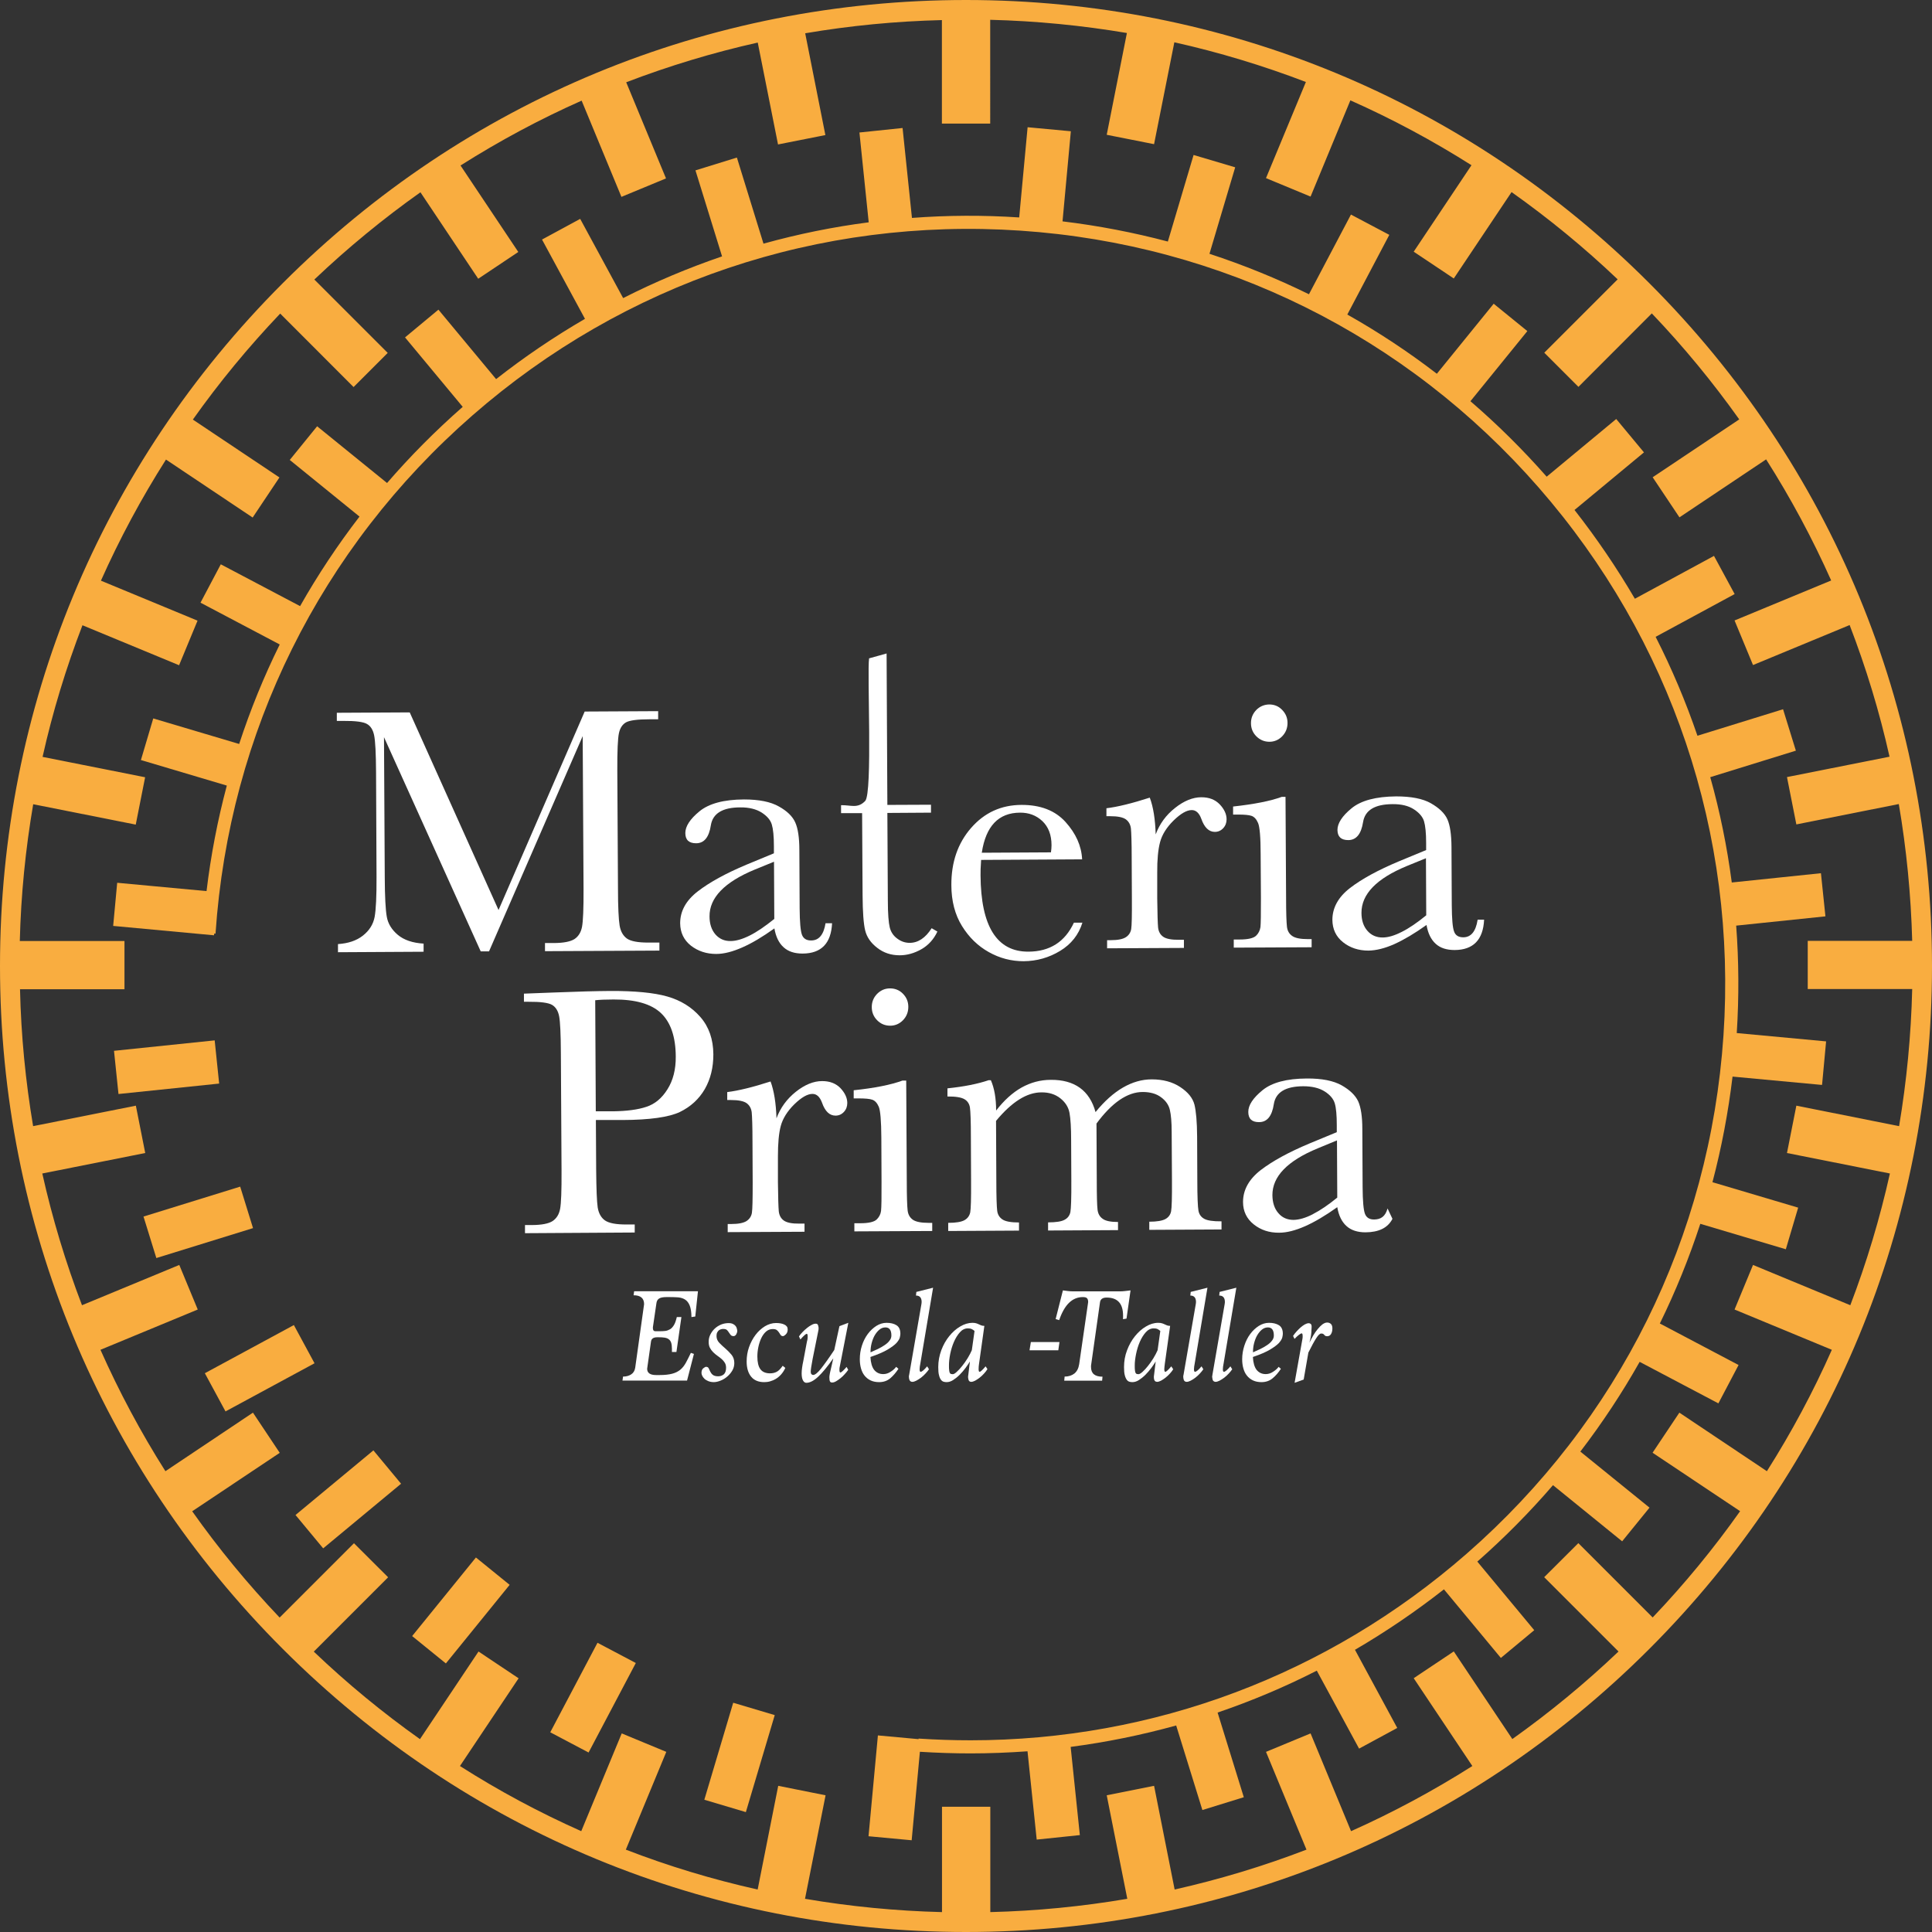
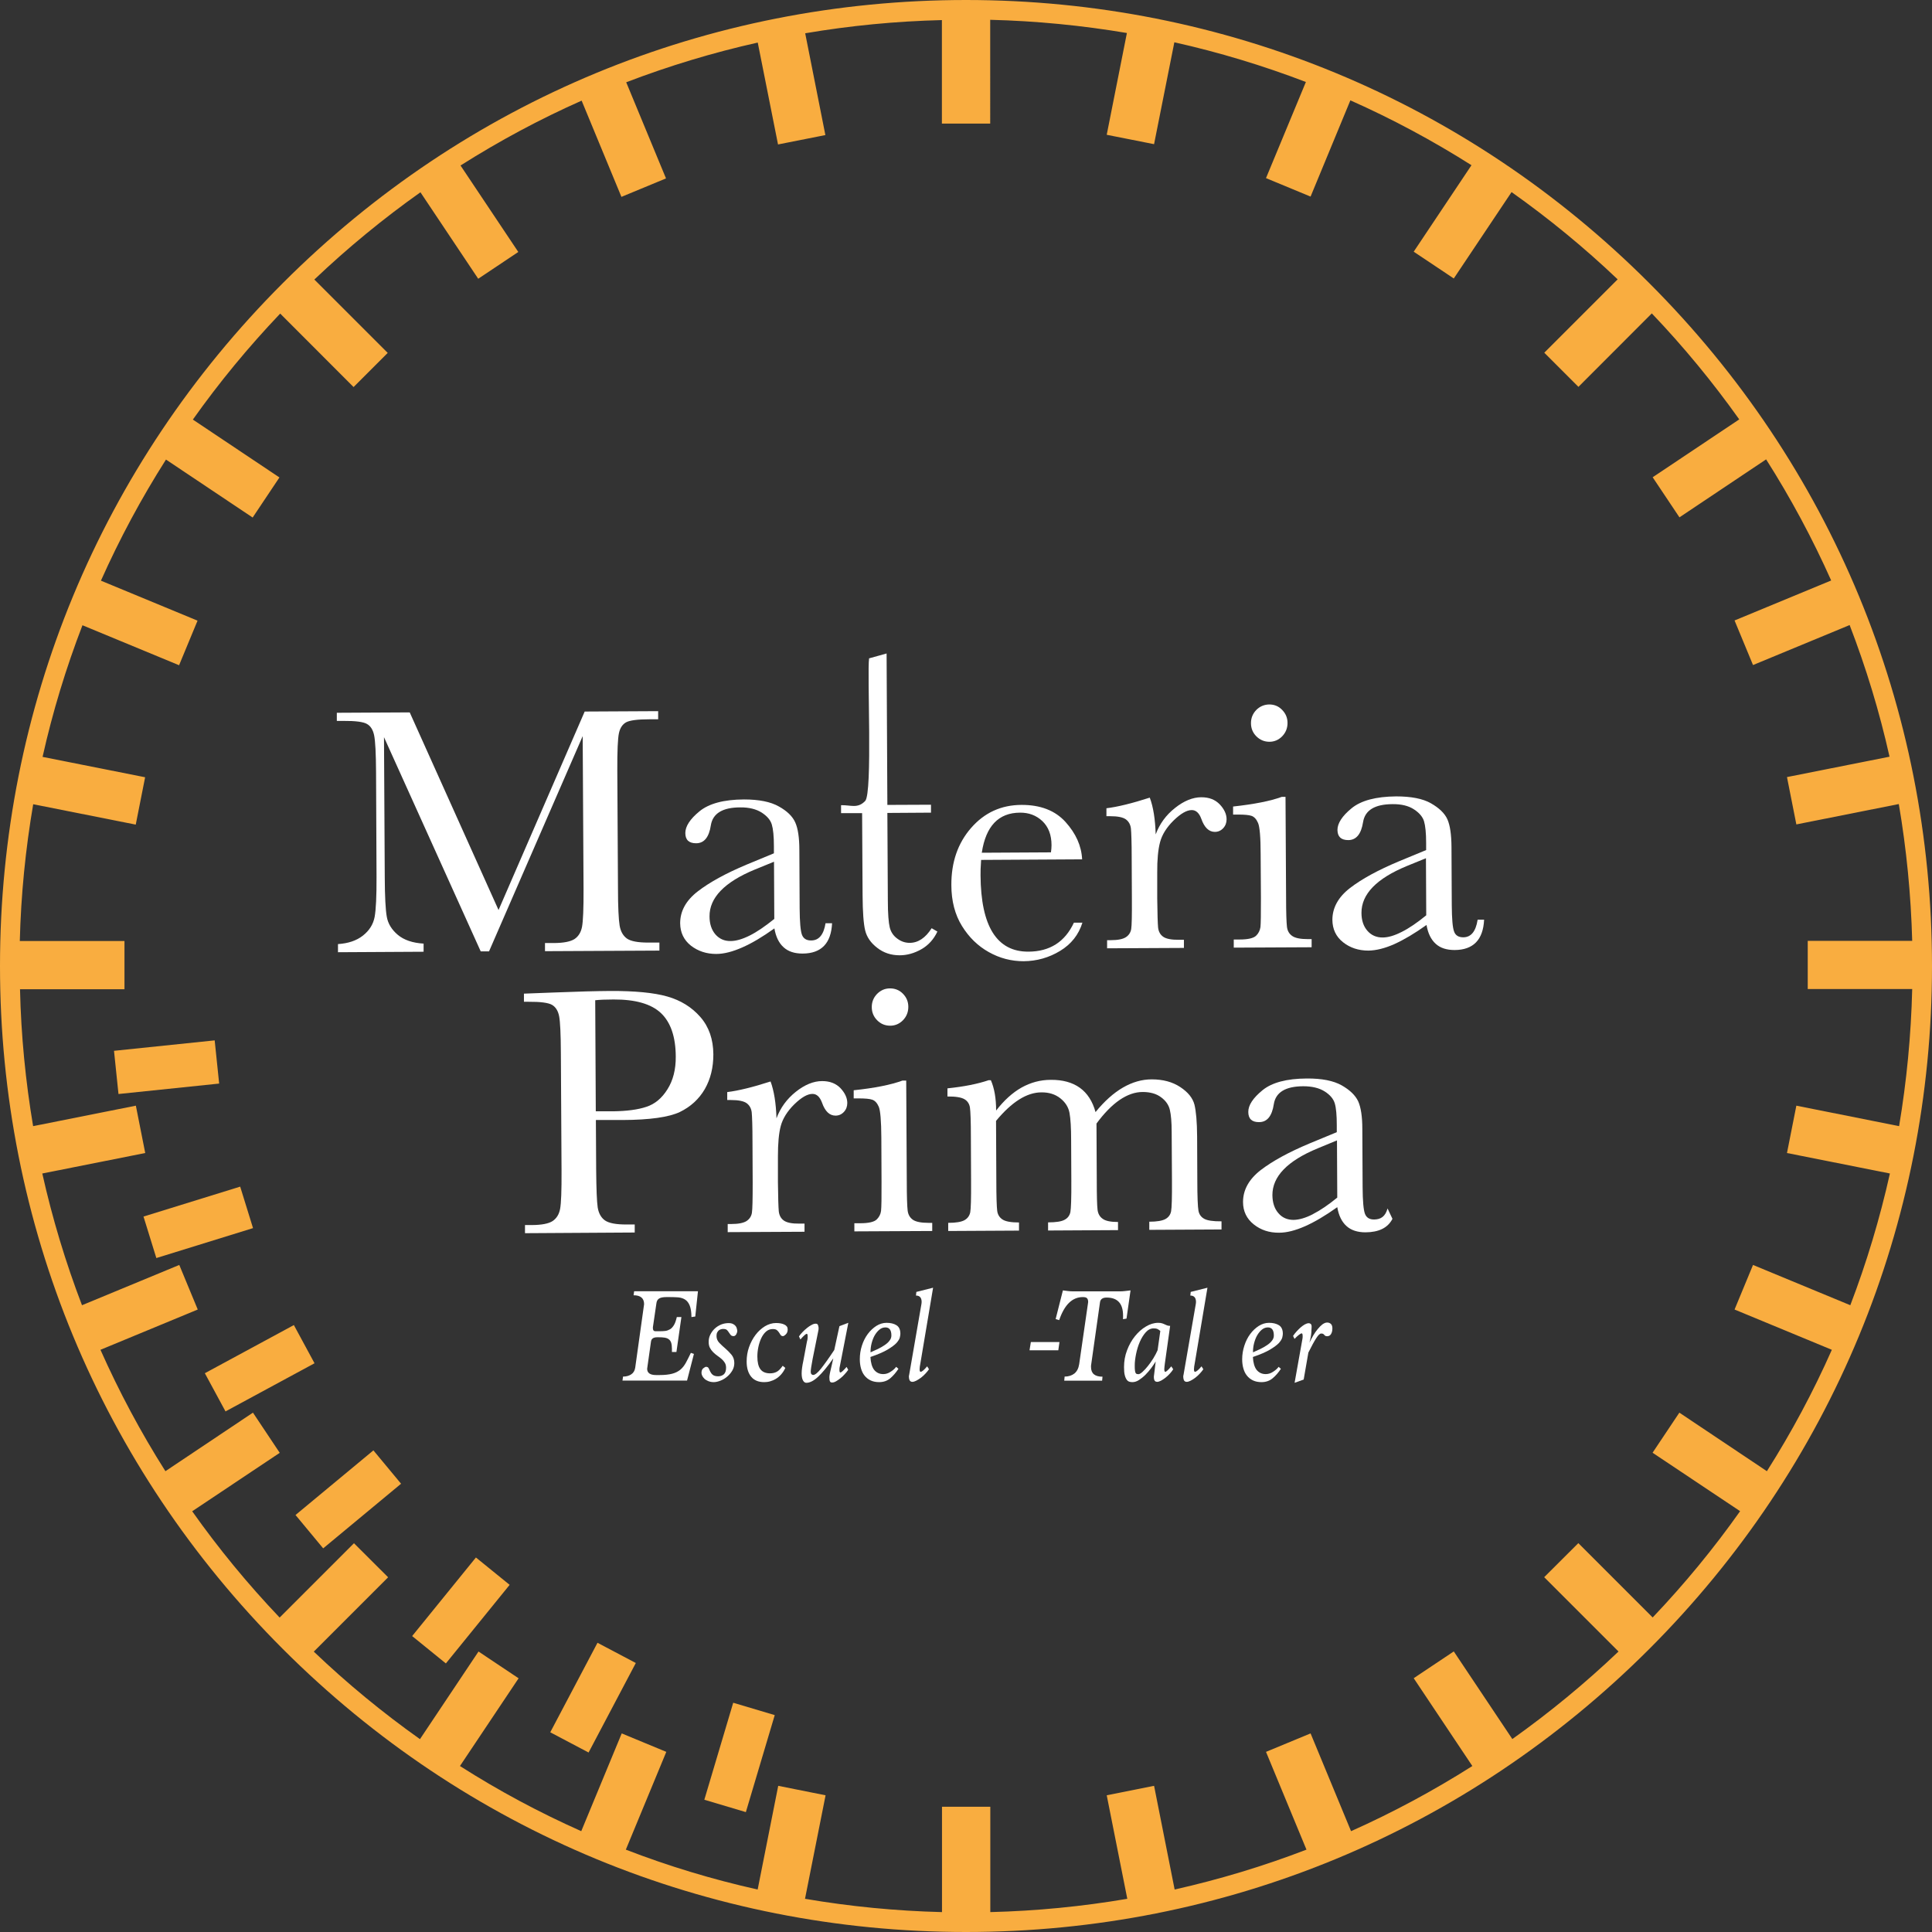
<svg xmlns="http://www.w3.org/2000/svg" id="Capa_2" data-name="Capa 2" viewBox="0 0 201.96 201.96">
  <rect x="0" y="0" width="201.96" height="201.96" fill="#333333" stroke="none" />
  <defs>
    <style>      .cls-1 {        fill: #fff;      }      .cls-2 {        fill: #f9ad40;      }    </style>
  </defs>
  <g id="Capa_1-2" data-name="Capa 1">
    <g>
      <path class="cls-1" d="M52.11,95.14l9.01-20.76,7.68-.04v.85s-.92,0-.92,0c-1.23,0-2.04.11-2.42.31-.38.21-.64.58-.76,1.14-.12.56-.18,1.87-.17,3.95l.07,12.28c0,1.97.07,3.25.17,3.87.1.61.35,1.06.75,1.36.4.29,1.17.44,2.3.43h1.11s0,.84,0,.84l-11.96.06v-.85s.88,0,.88,0c1.06,0,1.79-.15,2.21-.42.41-.28.67-.7.78-1.27.11-.57.17-1.91.16-4l-.09-15.94-9.79,22.5h-.87s-10.11-22.39-10.11-22.39l.08,14.66c.01,2.01.08,3.37.21,4.1.12.72.51,1.36,1.15,1.9.64.54,1.54.85,2.7.92v.85s-8.95.05-8.95.05v-.85c1.07-.07,1.94-.36,2.61-.89.67-.53,1.07-1.17,1.22-1.94.14-.76.21-2.18.2-4.24l-.05-10.89c-.01-1.99-.08-3.28-.2-3.86-.12-.58-.37-.98-.75-1.19-.37-.22-1.19-.33-2.46-.32h-.69s0-.85,0-.85l7.62-.04,9.29,20.67Z" />
      <path class="cls-1" d="M86.3,96.51h.68c-.1,2.1-1.12,3.16-3.08,3.17-.84,0-1.5-.21-1.99-.66-.49-.44-.81-1.1-.96-1.97-1.23.88-2.35,1.55-3.36,1.99-1.02.45-1.92.68-2.72.68-1.02,0-1.9-.29-2.65-.87-.74-.59-1.11-1.37-1.12-2.34,0-1.27.61-2.38,1.84-3.33,1.23-.95,2.94-1.89,5.11-2.8l2.85-1.18v-.74c0-1.05-.08-1.81-.22-2.27-.14-.47-.49-.88-1.06-1.25-.57-.36-1.32-.55-2.24-.54-1.84,0-2.87.63-3.07,1.86-.19,1.26-.7,1.89-1.54,1.89-.75,0-1.13-.35-1.13-1.07,0-.7.49-1.46,1.48-2.27.99-.81,2.54-1.23,4.65-1.24,1.56,0,2.78.24,3.64.73.87.48,1.44,1.04,1.72,1.67.28.62.43,1.58.43,2.88l.03,6.11c.01,1.43.09,2.34.24,2.75.15.4.47.61.97.6.81,0,1.31-.61,1.5-1.82M80.91,90.08l-2.01.82c-3.17,1.31-4.75,2.95-4.73,4.9,0,.77.21,1.4.61,1.87.41.47.94.71,1.59.7.58,0,1.25-.2,2.01-.58.76-.38,1.61-.97,2.56-1.73l-.03-5.98Z" />
      <path class="cls-1" d="M97.32,84.95l-4.56.03.05,9.14c0,1.4.08,2.35.2,2.83.12.49.39.88.79,1.17.4.3.83.44,1.29.44.88,0,1.65-.51,2.3-1.53l.6.35c-.38.81-.94,1.43-1.68,1.85-.74.42-1.5.63-2.26.63-.89,0-1.67-.25-2.34-.77-.68-.52-1.1-1.13-1.27-1.83-.17-.7-.26-1.93-.27-3.69l-.05-8.57h-2.2s0-.83,0-.83c1.01-.03,1.72.39,2.52-.44.79-.83.19-13.42.41-14.91l1.83-.51.08,15.83,4.56-.02v.85Z" />
      <path class="cls-1" d="M113.1,89.83l-10.54.06c-.05.73-.07,1.27-.06,1.62.02,2.66.44,4.65,1.28,5.99.84,1.33,2.08,1.99,3.73,1.98,2.24-.01,3.82-1.03,4.75-3.03h.89c-.39,1.25-1.16,2.24-2.33,2.95-1.17.71-2.44,1.07-3.82,1.08-1.28,0-2.49-.31-3.63-.95-1.15-.64-2.08-1.55-2.81-2.73-.73-1.18-1.11-2.61-1.11-4.29-.01-2.39.68-4.38,2.07-5.97,1.39-1.59,3.14-2.39,5.25-2.4,1.98-.01,3.52.58,4.61,1.78,1.09,1.21,1.67,2.5,1.74,3.91M109.86,89.11c.04-.29.06-.54.06-.76,0-1.09-.33-1.92-.96-2.52-.64-.6-1.42-.89-2.34-.88-2.24.01-3.57,1.41-3.99,4.19l7.23-.04Z" />
      <path class="cls-1" d="M120.81,87.22c.41-1.1,1.08-2.02,2.02-2.76.93-.74,1.85-1.12,2.75-1.12.82,0,1.45.25,1.93.75.47.5.71,1.02.71,1.55,0,.36-.11.67-.35.93-.24.26-.53.39-.88.39-.61,0-1.09-.45-1.41-1.36-.22-.61-.56-.92-1-.92-.53,0-1.16.37-1.9,1.09-.73.72-1.2,1.47-1.41,2.25-.21.78-.31,1.85-.3,3.2v2.69c.02,1.62.05,2.63.09,3.05.05.42.22.74.53.96.31.22.86.33,1.65.32h.52s0,.85,0,.85l-8.03.04v-.85s.39,0,.39,0c.74,0,1.26-.11,1.57-.31.31-.2.5-.49.56-.86.06-.37.08-1.43.07-3.18l-.02-4.26c0-1.63-.04-2.64-.08-3.06-.05-.41-.22-.73-.53-.96-.31-.22-.85-.33-1.64-.33h-.39s0-.83,0-.83c1.16-.14,2.67-.51,4.53-1.11.37.97.57,2.26.62,3.86" />
      <path class="cls-1" d="M134.38,83.29l.06,10.55c0,1.61.04,2.62.09,3.04.05.42.23.74.55.96.31.22.85.33,1.64.33h.39s0,.85,0,.85l-8.14.04v-.85s.62,0,.62,0c.88,0,1.44-.14,1.71-.39.26-.25.41-.56.46-.91.04-.35.05-1.37.05-3.05l-.03-4.58c0-1.77-.1-2.86-.27-3.25-.17-.4-.4-.64-.67-.74-.28-.1-.76-.14-1.45-.14h-.49s0-.84,0-.84c2.19-.24,3.89-.57,5.09-1.01h.41ZM130.77,75.59c0-.53.18-.98.55-1.37.38-.38.83-.57,1.36-.58.52,0,.98.18,1.35.57.37.38.56.83.56,1.36,0,.54-.18,1-.55,1.39-.37.38-.82.58-1.34.58-.53,0-.98-.19-1.36-.56-.38-.38-.57-.84-.57-1.38" />
      <path class="cls-1" d="M154.46,96.14h.68c-.1,2.1-1.13,3.16-3.08,3.17-.84,0-1.5-.21-1.98-.65-.49-.44-.81-1.1-.96-1.97-1.23.88-2.35,1.54-3.36,2-1.01.45-1.92.67-2.72.68-1.02,0-1.91-.29-2.64-.87-.74-.58-1.11-1.37-1.12-2.34,0-1.26.61-2.38,1.84-3.33,1.23-.95,2.94-1.88,5.11-2.79l2.85-1.18v-.74c0-1.04-.08-1.8-.22-2.27-.14-.46-.49-.88-1.06-1.25-.57-.37-1.31-.55-2.24-.54-1.84.01-2.87.63-3.07,1.87-.2,1.26-.71,1.88-1.54,1.89-.76,0-1.13-.35-1.14-1.06,0-.7.49-1.46,1.48-2.27.99-.81,2.54-1.22,4.65-1.24,1.56,0,2.78.23,3.64.72.86.49,1.44,1.05,1.72,1.67.28.63.42,1.59.43,2.88l.03,6.11c.01,1.43.09,2.35.24,2.74.14.41.47.61.96.61.81,0,1.31-.61,1.5-1.82M149.07,89.71l-2.01.82c-3.17,1.31-4.75,2.94-4.74,4.9,0,.77.21,1.4.62,1.87.41.47.94.7,1.59.7.58,0,1.25-.2,2.01-.59.76-.38,1.61-.96,2.55-1.73l-.03-5.99Z" />
      <path class="cls-1" d="M62.29,117.09l.03,5.27c.02,1.96.07,3.25.16,3.86.1.61.35,1.06.75,1.35.41.29,1.17.44,2.29.43h.83s0,.84,0,.84l-11.47.07v-.85s.67,0,.67,0c1.07,0,1.81-.15,2.22-.42.41-.28.67-.69.78-1.27.11-.58.16-1.91.15-4l-.07-12.28c-.01-1.99-.07-3.27-.18-3.85-.11-.58-.37-.98-.75-1.2-.38-.22-1.21-.33-2.47-.32h-.46s0-.85,0-.85l3.14-.12c2.51-.1,4.46-.15,5.87-.16,2.59-.01,4.58.18,5.98.58,1.4.4,2.55,1.11,3.45,2.14.9,1.03,1.35,2.33,1.36,3.91,0,1.37-.29,2.57-.89,3.62-.61,1.05-1.48,1.85-2.61,2.4-1.13.54-3.14.83-6.01.84h-2.75ZM62.29,116.17h1.79c1.44-.02,2.6-.17,3.49-.47.89-.29,1.62-.9,2.2-1.83.59-.93.88-2.07.87-3.42-.01-2.07-.53-3.58-1.55-4.55-1.02-.96-2.67-1.43-4.95-1.42-.84,0-1.47.03-1.92.08l.06,11.6Z" />
      <path class="cls-1" d="M81.17,116.9c.41-1.1,1.08-2.02,2.02-2.77.93-.74,1.85-1.12,2.75-1.12.82,0,1.45.25,1.93.75.47.51.7,1.02.7,1.54,0,.36-.11.67-.35.93-.24.26-.53.39-.88.39-.62,0-1.09-.44-1.41-1.35-.23-.62-.56-.92-1-.92-.53,0-1.16.37-1.9,1.09-.73.72-1.2,1.48-1.41,2.25-.21.77-.3,1.84-.3,3.2v2.69c.02,1.61.05,2.63.09,3.05.05.42.22.74.53.96.31.22.85.33,1.64.32h.52v.85s-8.03.04-8.03.04v-.85s.39,0,.39,0c.74,0,1.26-.11,1.58-.31.31-.21.5-.49.56-.86.06-.37.08-1.43.08-3.18l-.02-4.26c0-1.63-.04-2.64-.08-3.06-.05-.41-.22-.73-.53-.96-.31-.22-.86-.33-1.64-.33h-.39s0-.83,0-.83c1.15-.14,2.67-.51,4.53-1.11.36.97.57,2.26.62,3.86" />
      <path class="cls-1" d="M94.73,112.96l.06,10.54c0,1.61.04,2.63.09,3.04.05.42.23.74.54.96.31.22.86.33,1.64.33h.39v.85s-8.14.04-8.14.04v-.85s.62,0,.62,0c.88,0,1.45-.14,1.71-.39.26-.25.42-.56.46-.91.04-.35.06-1.37.05-3.05l-.02-4.58c-.01-1.77-.1-2.85-.27-3.25-.17-.39-.39-.63-.67-.73-.28-.1-.76-.14-1.45-.14h-.5s0-.85,0-.85c2.19-.23,3.89-.57,5.09-1.01h.4ZM91.13,105.27c0-.53.18-.98.55-1.37.38-.38.82-.58,1.36-.58.52,0,.98.18,1.35.56.37.38.56.83.56,1.37,0,.54-.18,1-.55,1.39-.37.38-.82.58-1.34.58-.53,0-.98-.18-1.36-.56-.38-.38-.57-.84-.57-1.38" />
      <path class="cls-1" d="M103.39,112.92h.19c.36.83.55,1.88.55,3.17.82-1.06,1.7-1.86,2.65-2.4.95-.53,1.97-.81,3.07-.81,1.24-.01,2.25.27,3.03.83.78.56,1.33,1.41,1.64,2.54.93-1.14,1.88-1.99,2.86-2.56.98-.57,1.99-.86,3.01-.86,1.17,0,2.16.26,2.98.8.82.54,1.31,1.15,1.49,1.84.17.69.27,1.81.28,3.34l.02,4.54c0,1.76.05,2.83.12,3.21.07.38.27.66.59.84.33.19.94.28,1.82.27v.85s-7.55.04-7.55.04v-.85c.8,0,1.36-.1,1.69-.28.32-.18.52-.45.59-.81.07-.36.1-1.45.09-3.26l-.03-5.04c0-1.02-.07-1.79-.19-2.3-.12-.52-.43-.96-.92-1.32-.49-.37-1.14-.55-1.92-.55-.8,0-1.6.28-2.41.83-.8.55-1.61,1.37-2.42,2.47l.03,5.96c0,1.61.03,2.63.08,3.04.05.42.22.73.53.95.3.23.84.34,1.61.34v.85s-7.31.04-7.31.04v-.85c.82,0,1.4-.09,1.72-.27.33-.17.53-.44.61-.8.07-.36.11-1.45.1-3.29l-.02-4.19c0-1.33-.06-2.29-.17-2.89-.11-.6-.43-1.11-.96-1.53-.53-.42-1.19-.63-1.98-.62-.76,0-1.54.25-2.33.75-.79.5-1.59,1.24-2.41,2.23l.03,6.29c0,1.66.04,2.7.09,3.1.05.41.24.71.56.92.32.21.89.31,1.72.31v.85s-7.4.04-7.4.04v-.85c.81,0,1.38-.1,1.7-.28.32-.18.52-.45.6-.81.07-.35.1-1.44.09-3.27l-.02-4.53c0-1.72-.04-2.77-.1-3.17-.06-.38-.25-.68-.58-.87-.33-.19-.92-.29-1.77-.28v-.85c1.75-.18,3.19-.47,4.33-.86" />
      <path class="cls-1" d="M145.05,126.32c-.24.85-.7,1.15-1.41,1.16-.49,0-.81-.2-.96-.61-.15-.41-.23-1.32-.24-2.75l-.03-6.11c0-1.29-.15-2.25-.43-2.88-.29-.62-.86-1.18-1.72-1.67-.87-.49-2.08-.73-3.65-.72-2.1.01-3.65.42-4.64,1.23-.99.81-1.49,1.57-1.48,2.27,0,.71.38,1.07,1.13,1.06.84,0,1.35-.63,1.54-1.89.2-1.23,1.22-1.85,3.07-1.86.92,0,1.67.18,2.24.54.57.36.92.78,1.06,1.25.14.47.21,1.23.21,2.27v.74s-2.85,1.18-2.85,1.18c-2.17.91-3.87,1.84-5.11,2.79-1.23.96-1.84,2.07-1.84,3.33,0,.97.38,1.75,1.12,2.34.74.59,1.62.88,2.65.87.8,0,1.7-.23,2.72-.68,1.01-.45,2.13-1.11,3.36-1.99.15.87.47,1.53.96,1.97.48.44,1.15.66,1.99.66,1.36-.01,2.32-.44,2.82-1.41l-.52-1.1ZM137.23,126.93c-.76.39-1.43.58-2.01.59-.65,0-1.19-.23-1.59-.71-.41-.47-.61-1.1-.62-1.87-.01-1.96,1.57-3.59,4.74-4.9l2.01-.83.03,5.98c-.94.77-1.79,1.34-2.55,1.73" />
      <path class="cls-1" d="M65.07,144.32l.06-.42c.34,0,.62-.08.85-.23.23-.15.37-.38.42-.69l.93-6.65c0-.62-.37-.93-1.1-.93l.06-.42h6.67l-.28,2.64-.4.06c0-.52-.07-.92-.18-1.2-.11-.28-.27-.49-.47-.62-.2-.13-.44-.21-.72-.24-.28-.02-.58-.03-.9-.03h-.34c-.36,0-.61.05-.77.15-.16.1-.25.26-.28.48l-.37,2.52s0,.04,0,.05c0,.02,0,.04,0,.06,0,.2.09.31.25.31h.44c.22,0,.42-.01.6-.03.18-.02.35-.09.51-.18.16-.1.29-.25.41-.45.12-.2.21-.48.29-.82h.48l-.52,3.65h-.47v-.34c0-.26-.03-.47-.08-.63-.05-.16-.14-.28-.25-.36-.11-.09-.26-.14-.43-.17-.17-.03-.38-.04-.63-.04h-.14c-.41,0-.62.15-.66.46l-.38,2.69s-.02.09-.02.14c0,.44.31.66.93.66h.38c.53,0,.97-.05,1.31-.14.34-.09.62-.23.85-.42.23-.19.42-.44.58-.73.16-.29.33-.64.52-1.03l.32.11-.72,2.79h-6.75Z" />
      <path class="cls-1" d="M76.76,142.49c0,.28-.07.54-.21.78-.14.24-.32.45-.53.63-.21.18-.44.32-.69.42-.25.1-.49.16-.71.16s-.42-.04-.59-.11c-.16-.07-.3-.15-.4-.25-.1-.1-.18-.21-.23-.32-.05-.11-.07-.21-.07-.28,0-.22.06-.39.19-.49.13-.1.22-.15.29-.15.13,0,.22.05.27.15.05.11.1.22.16.34.06.12.14.24.26.34.12.1.31.16.57.16.24,0,.44-.07.6-.21.15-.14.23-.37.23-.68,0-.2-.04-.37-.13-.52-.09-.15-.2-.28-.34-.4-.14-.12-.28-.23-.44-.34-.16-.11-.31-.24-.44-.37-.14-.14-.25-.29-.34-.46-.09-.17-.13-.38-.13-.62,0-.28.06-.54.18-.77.12-.24.27-.44.46-.62.19-.18.41-.31.66-.42.25-.1.51-.15.78-.15.19,0,.34.03.46.09.12.06.21.13.28.22.07.09.11.18.13.28.02.09.04.17.04.22,0,.12-.04.24-.11.37-.08.12-.17.18-.27.18-.14,0-.24-.04-.31-.12-.06-.08-.12-.17-.18-.25-.05-.09-.12-.17-.2-.26-.08-.08-.21-.12-.39-.12-.07,0-.14,0-.23.03-.08.02-.16.06-.23.11-.07.06-.13.13-.18.23-.05.1-.07.22-.07.37,0,.27.1.51.29.71.19.2.41.4.64.6.23.2.45.42.64.65.19.23.29.52.29.86" />
      <path class="cls-1" d="M82.09,143c-.12.26-.27.49-.44.68-.17.19-.35.34-.55.46-.2.12-.4.2-.61.26-.21.06-.41.08-.61.08-.59,0-1.05-.19-1.36-.57-.31-.38-.47-.91-.47-1.59,0-.52.08-1.02.25-1.5.17-.48.4-.91.68-1.28.28-.37.61-.67.98-.9.37-.22.76-.34,1.16-.34.35,0,.64.05.87.16.23.11.35.27.35.5s-.06.39-.19.52c-.13.13-.23.19-.3.19-.11,0-.19-.04-.25-.12-.05-.08-.11-.17-.16-.25s-.13-.17-.22-.25c-.09-.08-.24-.12-.44-.12-.27,0-.51.09-.71.27-.2.18-.37.42-.5.7-.13.28-.23.59-.3.93-.07.34-.1.66-.1.97,0,.59.1,1.03.31,1.32.21.29.55.44,1.02.44.27,0,.51-.06.71-.17.2-.11.4-.32.61-.62l.27.22Z" />
      <path class="cls-1" d="M88.67,143.19c-.1.15-.23.31-.37.46-.14.16-.29.3-.44.42-.16.13-.31.23-.46.32-.15.09-.29.13-.41.13-.1,0-.18-.03-.22-.1-.05-.07-.07-.21-.07-.42,0-.07,0-.15.02-.25.01-.1.04-.22.07-.37.03-.15.08-.34.13-.56.05-.22.11-.5.19-.83-.61.87-1.14,1.51-1.59,1.93-.45.42-.86.63-1.23.63-.14,0-.26-.08-.35-.25-.09-.16-.14-.41-.14-.74,0-.19.02-.39.05-.61.03-.22.07-.44.12-.66l.38-2.03c.04-.13.06-.24.07-.34,0-.09.01-.16.01-.21,0-.19-.03-.28-.1-.28-.09,0-.32.2-.66.59l-.15-.32c.09-.14.22-.29.37-.45.15-.16.31-.3.47-.43.16-.13.32-.24.48-.32.16-.09.3-.13.42-.13.11,0,.18.03.22.09.04.06.07.16.09.31v.18s-.01.1-.03.17l-.59,2.93c-.13.69-.2,1.13-.2,1.34,0,.11.02.2.07.25.05.06.11.09.18.09.2,0,.47-.22.81-.64.34-.43.81-1.08,1.4-1.97l.54-2.49.93-.35-.9,4.61c-.02.06-.03.16-.03.31,0,.18.03.27.1.27.1,0,.31-.19.65-.58l.17.31Z" />
      <path class="cls-1" d="M93.93,143.07c-.27.41-.56.75-.87,1.01-.31.26-.7.4-1.16.4-.34,0-.63-.06-.89-.18-.25-.12-.47-.29-.64-.51-.17-.21-.29-.47-.37-.76-.08-.29-.12-.6-.12-.94,0-.5.07-.97.22-1.43.15-.46.35-.86.61-1.21.26-.35.56-.63.9-.85.34-.21.69-.32,1.07-.32.41,0,.76.08,1.03.25.27.17.41.46.41.9,0,.09-.02.22-.06.39-.04.16-.16.35-.35.57-.2.21-.51.44-.93.69-.42.25-1.02.51-1.79.77.03.6.16,1.05.39,1.35.24.29.55.44.95.44.27,0,.53-.08.78-.25.25-.16.44-.33.57-.51l.24.21ZM91.01,141.36c.24-.1.49-.22.75-.34.25-.12.49-.26.7-.4.21-.14.39-.29.52-.47.14-.17.2-.35.2-.55,0-.56-.21-.84-.62-.84-.24,0-.45.08-.64.24-.19.16-.35.36-.49.6-.14.25-.24.52-.32.83-.08.31-.11.62-.11.93" />
      <path class="cls-1" d="M97.12,143.12c-.1.15-.23.31-.38.47-.15.16-.31.31-.47.43-.17.12-.33.23-.49.31-.16.08-.29.12-.41.12-.1,0-.19-.04-.25-.11-.06-.07-.1-.22-.11-.42,0-.05,0-.12.03-.21l1.28-7.39s.02-.1.02-.16c0-.06,0-.11,0-.15-.03-.39-.23-.58-.59-.58l.04-.38,1.75-.44-1.34,7.97c-.02.1-.04.19-.05.29-.01.1-.02.19-.02.28,0,.17.04.25.11.25.13,0,.36-.19.68-.57l.18.29Z" />
-       <path class="cls-1" d="M103.22,143.12c-.09.15-.21.31-.36.47-.15.16-.3.31-.46.43-.16.12-.32.23-.47.31-.16.08-.29.12-.4.12-.09,0-.17-.03-.22-.09-.06-.06-.09-.18-.11-.35,0-.05,0-.09,0-.14,0-.05.01-.09.02-.14l.17-1.41c-.12.21-.28.43-.46.68-.18.25-.39.48-.61.71-.22.22-.45.4-.68.55-.23.15-.46.22-.68.22-.1,0-.21-.01-.31-.04-.1-.03-.2-.09-.28-.2-.09-.11-.16-.27-.21-.48-.06-.21-.08-.5-.08-.86,0-.61.11-1.19.32-1.76.21-.56.49-1.05.83-1.47.34-.42.72-.76,1.15-1.01.42-.25.85-.38,1.27-.38.17,0,.3.02.4.05.1.03.19.07.28.11.08.04.17.07.25.11.08.03.19.05.32.05l-.56,3.99c-.01.08-.02.16-.03.25-.01.09-.01.18-.01.27,0,.07,0,.14.02.2.01.06.05.09.09.09.09,0,.3-.19.62-.57l.2.3ZM101.88,139.14c-.09-.09-.2-.16-.31-.21-.11-.05-.24-.07-.4-.07-.31,0-.59.14-.83.41-.24.27-.45.61-.62,1-.17.39-.3.82-.39,1.26-.09.45-.13.84-.13,1.18,0,.23,0,.4.02.53.01.13.04.22.07.28.03.06.08.09.13.11.05.01.11.02.18.02.1,0,.24-.08.42-.25.18-.16.37-.37.56-.61.2-.25.39-.52.57-.81.18-.3.33-.58.44-.84l.28-1.99Z" />
      <polygon class="cls-1" points="107.62 141.15 107.76 140.29 110.75 140.29 110.63 141.15 107.62 141.15" />
      <path class="cls-1" d="M111.25,144.32l.04-.42c.41,0,.75-.11,1.02-.32.27-.22.43-.54.5-.97l.94-6.5c0-.18-.04-.31-.11-.39-.08-.09-.22-.13-.45-.13-1.1,0-1.92.8-2.47,2.41l-.37-.11.76-3c.19.03.37.05.54.07.17.02.34.03.5.03h4.88c.18,0,.36,0,.56-.03.19-.02.39-.04.59-.07l-.42,2.95-.37.06c.01-.07.01-.13.01-.19v-.18c0-1.26-.57-1.89-1.72-1.89-.41,0-.64.16-.69.48l-.92,6.5s-.02.09-.02.14c0,.05,0,.1,0,.14,0,.68.4,1.01,1.2,1.01l-.04.42h-3.96Z" />
      <path class="cls-1" d="M122.65,143.12c-.09.15-.21.31-.36.47-.15.16-.3.31-.46.43-.16.12-.32.23-.47.31-.16.08-.29.12-.4.12-.09,0-.17-.03-.23-.09-.06-.06-.1-.18-.11-.35,0-.05,0-.09,0-.14,0-.05.01-.09.02-.14l.17-1.41c-.12.21-.28.43-.46.68-.18.25-.39.48-.61.71-.22.22-.45.4-.68.55-.23.15-.46.22-.68.22-.1,0-.21-.01-.31-.04-.1-.03-.2-.09-.28-.2-.08-.11-.16-.27-.21-.48-.06-.21-.08-.5-.08-.86,0-.61.1-1.19.32-1.76.21-.56.49-1.05.83-1.47.34-.42.72-.76,1.15-1.01.42-.25.84-.38,1.27-.38.17,0,.3.02.4.05.1.03.19.07.28.11.09.04.17.07.25.11.09.03.19.05.32.05l-.56,3.99c0,.08-.02.16-.03.25-.01.09-.02.18-.02.27,0,.07,0,.14.02.2.01.06.04.09.09.09.09,0,.3-.19.62-.57l.2.3ZM121.3,139.14c-.09-.09-.2-.16-.3-.21-.11-.05-.24-.07-.4-.07-.31,0-.59.14-.83.41-.24.27-.45.61-.62,1-.17.39-.3.82-.39,1.26-.09.45-.14.84-.14,1.18,0,.23,0,.4.02.53.01.13.04.22.07.28.03.06.08.09.13.11.05.01.11.02.17.02.1,0,.24-.08.43-.25.18-.16.37-.37.56-.61.2-.25.39-.52.57-.81.18-.3.33-.58.44-.84l.28-1.99Z" />
      <path class="cls-1" d="M125.8,143.12c-.1.15-.23.31-.38.47-.15.16-.31.31-.47.43-.16.12-.33.23-.49.31-.16.08-.29.12-.41.12-.11,0-.19-.04-.25-.11-.06-.07-.1-.22-.11-.42,0-.05,0-.12.03-.21l1.28-7.39s.02-.1.02-.16c0-.06,0-.11,0-.15-.03-.39-.23-.58-.59-.58l.04-.38,1.75-.44-1.34,7.97c-.02.1-.04.19-.05.29-.01.1-.02.19-.02.28,0,.17.04.25.11.25.13,0,.36-.19.68-.57l.18.29Z" />
-       <path class="cls-1" d="M128.82,143.12c-.1.15-.23.31-.38.47-.15.16-.31.31-.47.43-.17.12-.33.23-.49.31-.16.08-.3.12-.41.12-.1,0-.18-.04-.25-.11-.06-.07-.09-.22-.11-.42,0-.05.01-.12.03-.21l1.28-7.39s.02-.1.02-.16c0-.06,0-.11,0-.15-.03-.39-.23-.58-.59-.58l.04-.38,1.75-.44-1.34,7.97c-.02.1-.04.19-.05.29-.01.1-.02.19-.02.28,0,.17.04.25.11.25.13,0,.35-.19.68-.57l.18.29Z" />
      <path class="cls-1" d="M133.91,143.07c-.27.41-.56.75-.88,1.01-.31.26-.7.4-1.16.4-.34,0-.63-.06-.89-.18-.25-.12-.47-.29-.64-.51-.17-.21-.29-.47-.37-.76-.08-.29-.12-.6-.12-.94,0-.5.08-.97.23-1.43.15-.46.35-.86.61-1.21.26-.35.56-.63.9-.85.34-.21.69-.32,1.07-.32.41,0,.76.08,1.03.25.27.17.41.46.41.9,0,.09-.02.22-.06.39-.04.16-.16.35-.35.57-.2.21-.51.44-.93.69-.42.25-1.02.51-1.79.77.03.6.16,1.05.39,1.35.24.29.55.44.95.44.27,0,.53-.08.78-.25.25-.16.44-.33.57-.51l.24.21ZM130.99,141.36c.24-.1.49-.22.75-.34.25-.12.49-.26.7-.4.21-.14.39-.29.52-.47.14-.17.2-.35.2-.55,0-.56-.21-.84-.62-.84-.23,0-.45.08-.64.24-.19.16-.35.36-.49.6-.14.25-.24.52-.32.83-.08.31-.11.62-.11.93" />
      <path class="cls-1" d="M135.33,144.55l.82-4.6c0-.05.02-.11.02-.16,0-.05,0-.11,0-.16,0-.17-.04-.25-.11-.25-.04,0-.14.05-.27.15-.13.1-.29.24-.47.43l-.15-.31c.1-.15.22-.31.36-.46.14-.15.28-.3.42-.42.15-.13.29-.23.44-.32.15-.08.29-.13.42-.13.08,0,.16.03.21.08.06.05.09.15.09.3,0,.11-.01.31-.03.59-.02.28-.08.63-.2,1.06.12-.25.26-.5.4-.75.15-.25.3-.47.47-.67.16-.2.33-.36.49-.49.17-.12.33-.19.49-.19s.29.05.4.15c.1.1.15.26.15.46,0,.25-.05.44-.14.59-.09.15-.22.23-.4.23-.09,0-.16-.01-.2-.04-.04-.03-.08-.06-.11-.1-.03-.04-.07-.07-.11-.1-.04-.03-.11-.04-.21-.04-.14,0-.31.16-.52.49-.21.32-.48.82-.82,1.5l-.49,2.82-.95.34Z" />
      <path class="cls-2" d="M172.39,29.58C153.31,10.5,127.95,0,100.98,0S48.65,10.5,29.58,29.58C10.5,48.65,0,74.01,0,100.98s10.5,52.33,29.58,71.41c19.07,19.07,44.43,29.57,71.4,29.57s52.33-10.5,71.41-29.57c19.07-19.07,29.57-44.43,29.57-71.41s-10.5-52.33-29.57-71.4M199.89,103.41c-.12,4.84-.58,9.62-1.37,14.31l-10.74-2.14-.98,4.95,10.76,2.14c-1.05,4.7-2.43,9.3-4.14,13.77l-10.17-4.21-1.93,4.66,10.17,4.21c-1.94,4.38-4.21,8.62-6.79,12.69l-9.15-6.12-2.8,4.19,9.15,6.11c-2.75,3.89-5.8,7.6-9.14,11.11l-7.77-7.77-3.57,3.56,7.77,7.77c-3.51,3.34-7.22,6.39-11.1,9.15l-6.12-9.16-4.19,2.8,6.13,9.18c-4.07,2.58-8.31,4.86-12.68,6.81l-4.23-10.22-4.66,1.93,4.23,10.22c-4.47,1.72-9.08,3.11-13.78,4.17l-2.15-10.84-4.95.99,2.15,10.82c-4.7.8-9.48,1.27-14.32,1.39v-11.01h-5.05v11.01c-4.84-.12-9.63-.59-14.32-1.39l2.15-10.82-4.95-.99-2.15,10.84c-4.7-1.05-9.31-2.44-13.78-4.17l4.23-10.22-4.66-1.93-4.23,10.22c-4.38-1.95-8.62-4.22-12.68-6.81l6.13-9.17-4.19-2.8-6.12,9.16c-3.89-2.76-7.6-5.81-11.1-9.15l7.77-7.77-3.57-3.56-7.77,7.77c-3.34-3.51-6.39-7.22-9.14-11.11l9.15-6.11-2.8-4.2-9.15,6.12c-2.58-4.07-4.84-8.31-6.79-12.69l10.17-4.21-1.93-4.66-10.17,4.21c-1.71-4.47-3.1-9.07-4.15-13.77l10.76-2.14-.98-4.95-10.74,2.14c-.79-4.69-1.26-9.47-1.37-14.31h10.92v-5.04H2.07c.12-4.84.6-9.61,1.4-14.3l10.72,2.13.98-4.95-10.72-2.13c1.05-4.7,2.45-9.29,4.17-13.76l10.1,4.18,1.93-4.66-10.1-4.18c1.95-4.37,4.22-8.6,6.8-12.66l9.06,6.06,2.8-4.19-9.05-6.05c2.75-3.88,5.8-7.58,9.13-11.08l7.67,7.68,3.57-3.57-7.67-7.67c3.51-3.33,7.21-6.37,11.09-9.12l6.04,9.04,4.19-2.8-6.04-9.04c4.06-2.57,8.29-4.84,12.66-6.78l4.16,10.06,4.66-1.93-4.16-10.05c4.47-1.71,9.06-3.1,13.75-4.15l2.12,10.65,4.95-.98-2.11-10.64c4.69-.8,9.46-1.26,14.29-1.38v10.82h5.05V2.07c4.83.12,9.6.59,14.29,1.38l-2.11,10.64,4.95.98,2.12-10.65c4.69,1.05,9.28,2.44,13.75,4.15l-4.17,10.05,4.66,1.93,4.16-10.06c4.37,1.94,8.6,4.21,12.66,6.78l-6.04,9.04,4.19,2.8,6.04-9.03c3.88,2.75,7.59,5.79,11.09,9.12l-7.67,7.67,3.57,3.57,7.67-7.68c3.34,3.5,6.38,7.2,9.14,11.08l-9.05,6.05,2.8,4.19,9.06-6.06c2.58,4.06,4.85,8.29,6.8,12.66l-10.1,4.18,1.93,4.66,10.1-4.18c1.72,4.47,3.12,9.06,4.17,13.76l-10.72,2.13.98,4.95,10.71-2.13c.8,4.69,1.27,9.47,1.4,14.3h-10.92v5.04h10.92Z" />
      <rect class="cls-2" x="31.13" y="154.46" width="10.58" height="4.53" transform="translate(-91.69 59.37) rotate(-39.68)" />
      <rect class="cls-2" x="15.44" y="125.5" width="10.58" height="4.54" transform="translate(-36.86 11.85) rotate(-17.2)" />
      <rect class="cls-2" x="56.7" y="175.21" width="10.58" height="4.53" transform="translate(-123.9 149.46) rotate(-62.18)" />
      <rect class="cls-2" x="12.13" y="109.29" width="10.58" height="4.54" transform="translate(-11.42 2.39) rotate(-5.92)" />
      <rect class="cls-2" x="42.89" y="166.09" width="10.58" height="4.54" transform="translate(-112.91 99.67) rotate(-50.94)" />
      <rect class="cls-2" x="21.86" y="140.75" width="10.58" height="4.54" transform="translate(-64.78 30.15) rotate(-28.41)" />
-       <path class="cls-2" d="M190.47,113.38l.42-4.52-9.34-.87c.24-3.77.22-7.52-.06-11.23l9.33-.97-.47-4.51-9.32.97c-.49-3.73-1.24-7.41-2.25-11.01l8.95-2.77-1.34-4.33-8.95,2.77c-1.21-3.54-2.67-7-4.37-10.34l8.26-4.47-2.16-3.99-8.27,4.48c-1.88-3.21-3.98-6.31-6.31-9.28l7.26-6.02-2.9-3.49-7.27,6.03c-2.5-2.84-5.16-5.47-7.97-7.89l5.95-7.33-3.52-2.86-5.94,7.32c-2.98-2.29-6.11-4.36-9.36-6.19l4.39-8.33-4.01-2.12-4.39,8.33c-3.36-1.65-6.83-3.06-10.4-4.23l2.69-9.04-4.35-1.29-2.69,9.05c-3.59-.95-7.27-1.66-11.01-2.11l.87-9.42-4.52-.42-.88,9.43c-3.77-.25-7.51-.23-11.21.05l-.98-9.4-4.51.47.97,9.39c-3.73.48-7.4,1.23-11,2.23l-2.78-9-4.33,1.34,2.78,8.99c-3.54,1.21-6.99,2.66-10.34,4.36l-4.49-8.28-3.99,2.16,4.49,8.29c-3.22,1.87-6.32,3.97-9.29,6.3l-6.03-7.26-3.49,2.9,6.03,7.26c-2.84,2.49-5.48,5.15-7.91,7.96l-7.31-5.93-2.86,3.52,7.29,5.92c-2.29,2.98-4.37,6.11-6.21,9.36l-8.29-4.37-2.12,4.01,8.28,4.37c-1.66,3.36-3.07,6.83-4.24,10.4l-8.98-2.67-1.29,4.35,8.98,2.67c-.96,3.6-1.67,7.28-2.12,11.03l-9.34-.87-.42,4.51,10.54.98.02-.18h.14c1.42-21.04,10.96-40.28,26.85-54.16,15.89-13.88,36.24-20.74,57.29-19.32,21.05,1.42,40.29,10.96,54.17,26.85,13.88,15.89,20.74,36.24,19.32,57.29-1.42,21.05-10.96,40.29-26.85,54.17-14.52,12.68-32.75,19.5-51.85,19.5-1.8,0-3.62-.06-5.44-.18v.06s-4.25-.39-4.25-.39l-.98,10.54,4.51.42.86-9.25c1.77.11,3.54.17,5.29.17,1.99,0,3.98-.08,5.96-.22l.96,9.23,4.51-.47-.96-9.22c3.74-.49,7.42-1.24,11.03-2.24l2.74,8.84,4.33-1.34-2.74-8.85c3.55-1.21,7.02-2.67,10.37-4.38l4.42,8.15,3.99-2.16-4.42-8.17c3.22-1.88,6.33-3.99,9.3-6.32l5.95,7.17,3.49-2.9-5.95-7.17c2.84-2.5,5.48-5.17,7.91-7.99l7.23,5.87,2.86-3.52-7.23-5.86c2.29-2.99,4.36-6.12,6.2-9.38l8.23,4.34,2.11-4.01-8.23-4.34c1.65-3.36,3.06-6.84,4.23-10.42l8.94,2.66,1.29-4.35-8.96-2.66c.95-3.6,1.65-7.29,2.1-11.04l9.33.87Z" />
      <rect class="cls-2" x="72.02" y="181.46" width="10.58" height="4.53" transform="translate(-120.84 205.38) rotate(-73.42)" />
    </g>
  </g>
</svg>